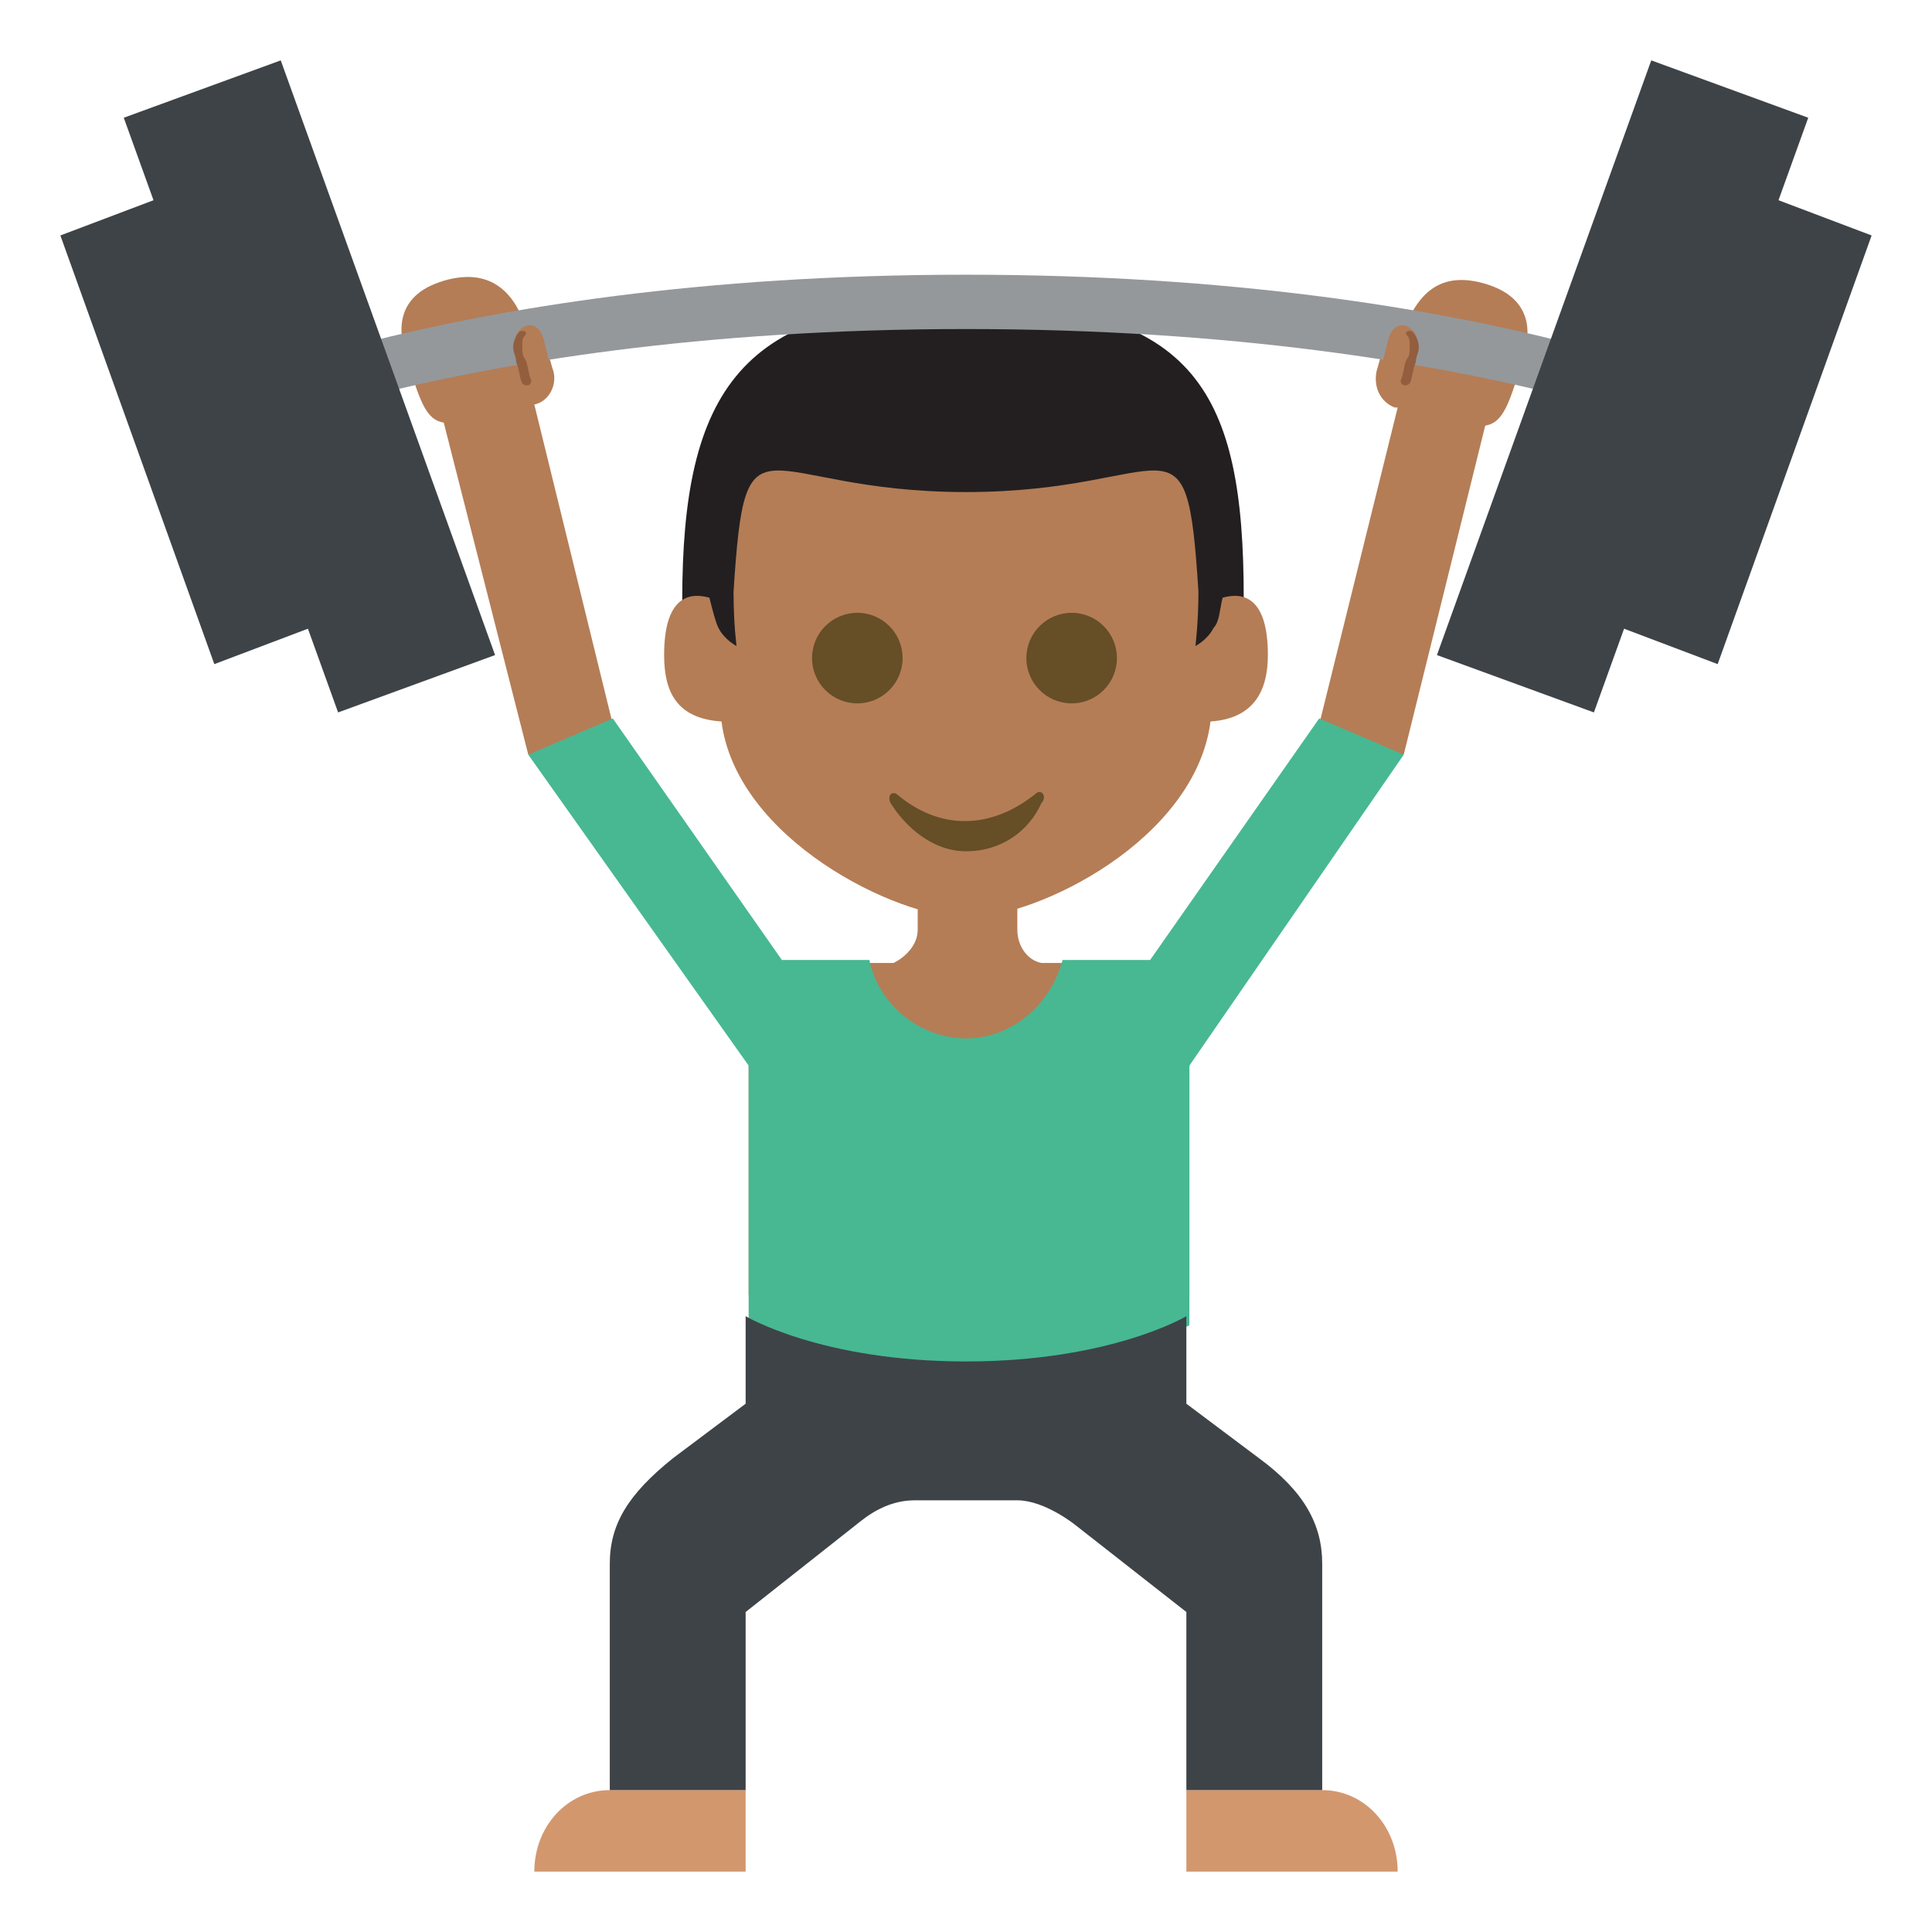
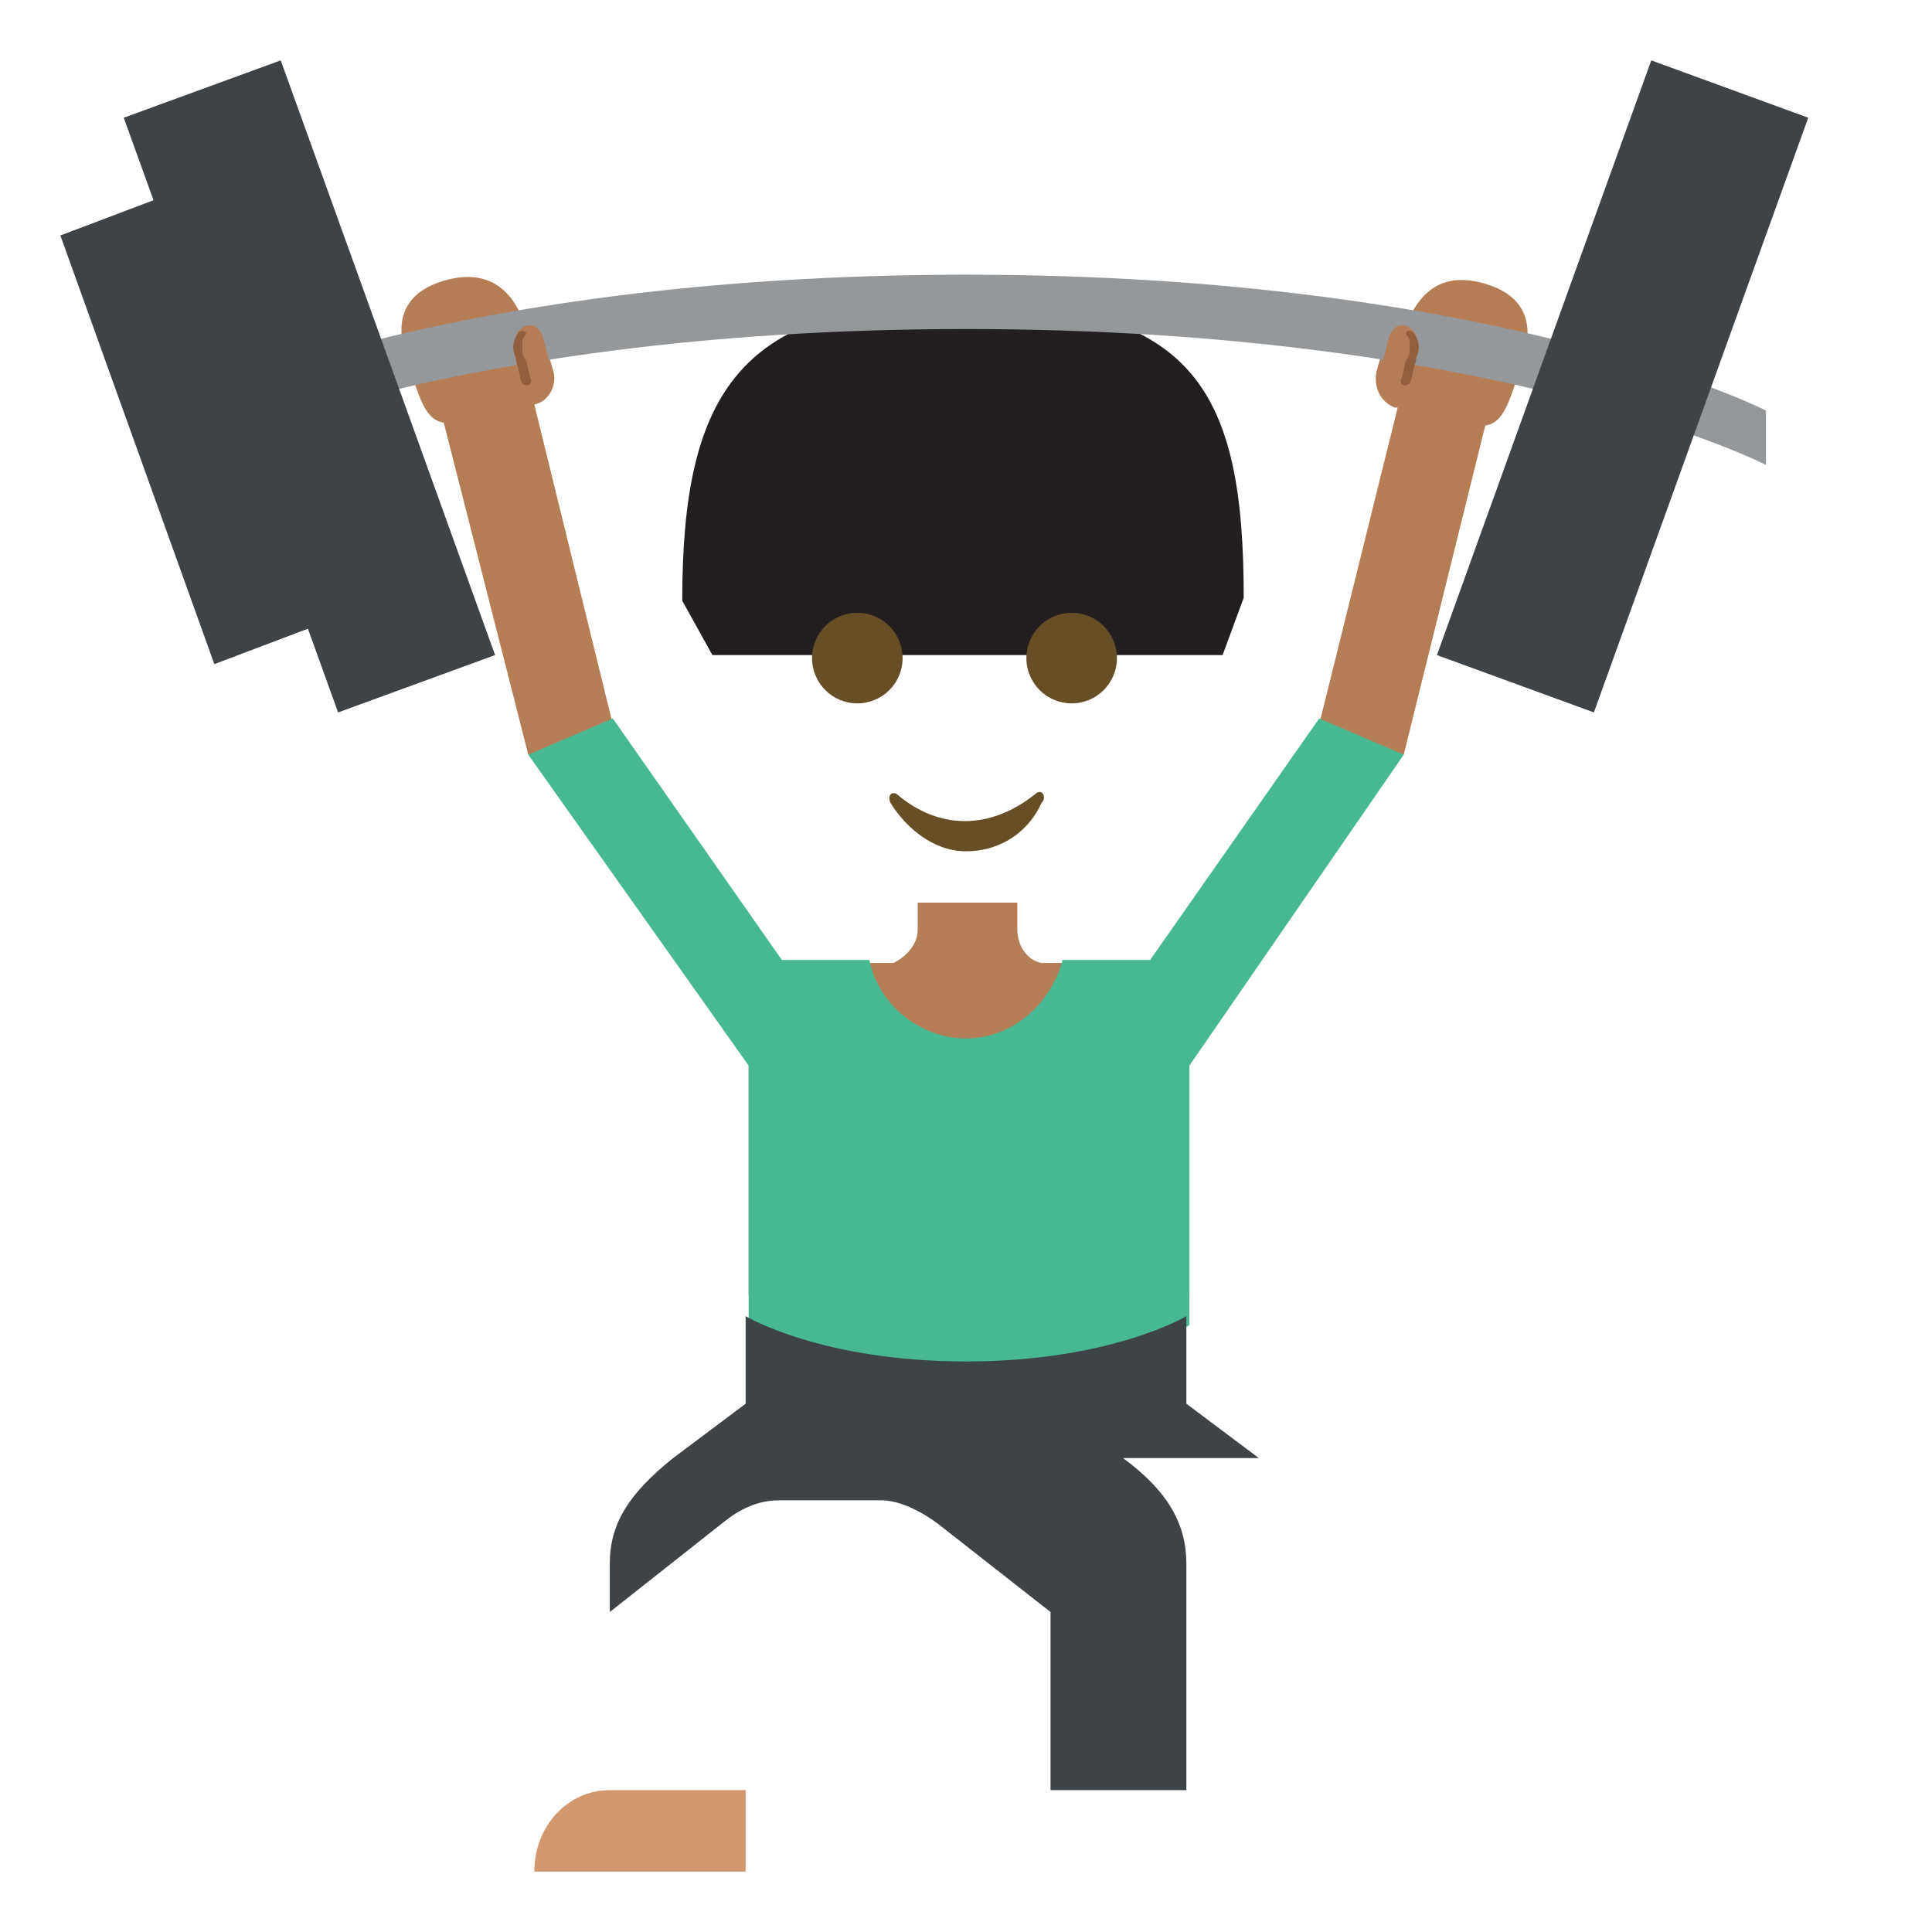
<svg xmlns="http://www.w3.org/2000/svg" width="800px" height="800px" viewBox="0 0 64 64" aria-hidden="true" role="img" class="iconify iconify--emojione" preserveAspectRatio="xMidYMid meet">
  <path d="M22.6 19.9l1 1.8h16.9l.7-1.9c0-6.8-1.6-9.7-9.1-9.8c-7.6-.1-9.5 3-9.5 9.9" fill="#231f20">
- 
- </path>
-   <path d="M40.5 19.8c-.1.4-.1.8-.3 1c-.2.4-.6.6-.6.6s.1-.8.1-1.8c-.4-6.3-.8-3.3-7.7-3.3s-7.3-3-7.7 3.3c0 1.1.1 1.8.1 1.8s-.4-.2-.6-.6c-.1-.2-.2-.6-.3-1c-.7-.2-1.5 0-1.5 1.9c0 1.2.4 2.1 1.9 2.2c.5 3.9 5.8 6.5 8.1 6.5c2.4 0 7.6-2.6 8.1-6.5c1.5-.1 1.9-1.1 1.9-2.2c0-1.9-.8-2.1-1.5-1.9" fill="#b47d56">

</path>
  <g fill="#664e27">
    <circle cx="28.4" cy="21.8" r="1.5">

</circle>
    <circle cx="35.5" cy="21.8" r="1.5">

</circle>
    <path d="M34.3 26.3c-1.5 1.2-3.2 1.2-4.6 0c-.2-.1-.3.1-.2.3c.5.8 1.4 1.6 2.5 1.6c1.2 0 2.1-.7 2.5-1.6c.2-.2 0-.5-.2-.3">

</path>
  </g>
  <g fill="#b47d56">
    <path d="M30.4 29.9v.9c0 .5-.4.9-.8 1.1h-4.8v11s2.5 1.4 7.3 1.4s7.3-1.4 7.3-1.4v-11h-4.9c-.5-.1-.8-.6-.8-1.1v-.9h-3.3">

</path>
    <path d="M49.2 9.4c-1.7-.5-2.3.6-2.7 1.5c-.3.1-.6.3-.7.7l-.2.7c-.1.5.1 1 .6 1.2h.1l-2.7 10.9l2.9.6l2.7-10.9c.6-.1.8-.7 1.3-2.4c.5-1.8-1-2.2-1.3-2.3">

</path>
    <path d="M17.7 13.4c.5-.1.8-.7.6-1.2l-.2-.7c-.1-.4-.4-.6-.7-.7c-.3-.9-1-2-2.7-1.5c-.3.1-1.8.5-1.3 2.3c.5 1.7.7 2.3 1.3 2.4l2.8 11l2.9-.6l-2.7-11">

</path>
  </g>
  <path d="M5.5 15.4v-1.8S14.3 9.1 32 9.1s26.5 4.5 26.5 4.5v1.8s-8.8-4.5-26.5-4.5s-26.5 4.5-26.5 4.5" fill="#94989b">

</path>
  <path d="M46.9 11.4c.1-.3-.1-.5-.3-.6c-.3-.1-.5.1-.6.4l-.3 1.2l.9.2l.3-1.2" fill="#b47d56">

</path>
  <path d="M46.6 11.1c.1.1.1.2.1.4c0 .1 0 .3-.1.4c-.1.2-.1.5-.2.7c0 .2.2.2.3.1c.1-.2.1-.5.2-.7c0-.2.1-.3.1-.5s-.1-.4-.2-.5c-.1-.1-.3 0-.2.1" fill="#935e3e">

</path>
  <path d="M17.1 11.4c-.1-.3.1-.5.3-.6c.3-.1.5.1.6.4l.3 1.2l-.9.2l-.3-1.2" fill="#b47d56">

</path>
  <path d="M17.4 11.1c-.1.1-.1.2-.1.4c0 .1 0 .3.1.4c.1.2.1.5.2.7c0 .2-.2.2-.3.1c-.1-.2-.1-.5-.2-.7c0-.2-.1-.3-.1-.5s.1-.4.2-.5c.1-.1.3 0 .2.1" fill="#935e3e">

</path>
-   <path d="M24.7 42.4V44v-1.6" fill="#428bc1">
- 
- </path>
  <g fill="#3e4347">
-     <path d="M56.9 22l-3.7-1.4l5.1-14.2L62 7.8z">
- 
- </path>
    <path d="M52.8 23.6l-5.2-1.9L54.7 2l5.2 1.9z">

</path>
    <path d="M7.1 22l3.7-1.4L5.7 6.4L2 7.8z">

</path>
    <path d="M11.2 23.6l5.2-1.9L9.3 2L4.1 3.9z">

</path>
  </g>
  <path d="M46.5 25l-2.8-1.2l-5.6 8h-2.9c-.4 1.5-1.7 2.6-3.2 2.6s-2.9-1.1-3.2-2.6h-2.9l-5.6-8l-2.8 1.2l7.3 10.3v8.6s2.5 1.4 7.3 1.4s7.3-1.4 7.3-1.4v-8.6L46.5 25" fill="#47b892">

</path>
  <g fill="#d3976e">
    <path d="M20.2 59.3c-1.4 0-2.5 1.2-2.5 2.7h7v-2.7h-4.5">

</path>
-     <path d="M43.8 59.3c1.4 0 2.5 1.2 2.5 2.7h-7v-2.7h4.5">
- 
- </path>
  </g>
  <path d="M24.7 41.9v1.7v-1.7" fill="#f2b200">

</path>
-   <path d="M41.7 48.3l-2.4-1.8v-2.9s-2.5 1.5-7.3 1.5s-7.3-1.5-7.3-1.5v2.9l-2.4 1.8c-1.5 1.2-2.1 2.2-2.1 3.5v7.5h4.5v-5.9l3.8-3c.5-.4 1.1-.7 1.8-.7h3.4c.9 0 1.9.8 1.9.8l3.7 2.9v5.9h4.5v-7.5c0-1.3-.6-2.4-2.1-3.5" fill="#3e4347">
+   <path d="M41.7 48.3l-2.4-1.8v-2.9s-2.5 1.5-7.3 1.5s-7.3-1.5-7.3-1.5v2.9l-2.4 1.8c-1.5 1.2-2.1 2.2-2.1 3.5v7.5v-5.9l3.8-3c.5-.4 1.1-.7 1.8-.7h3.4c.9 0 1.9.8 1.9.8l3.7 2.9v5.9h4.5v-7.5c0-1.3-.6-2.4-2.1-3.5" fill="#3e4347">

</path>
</svg>